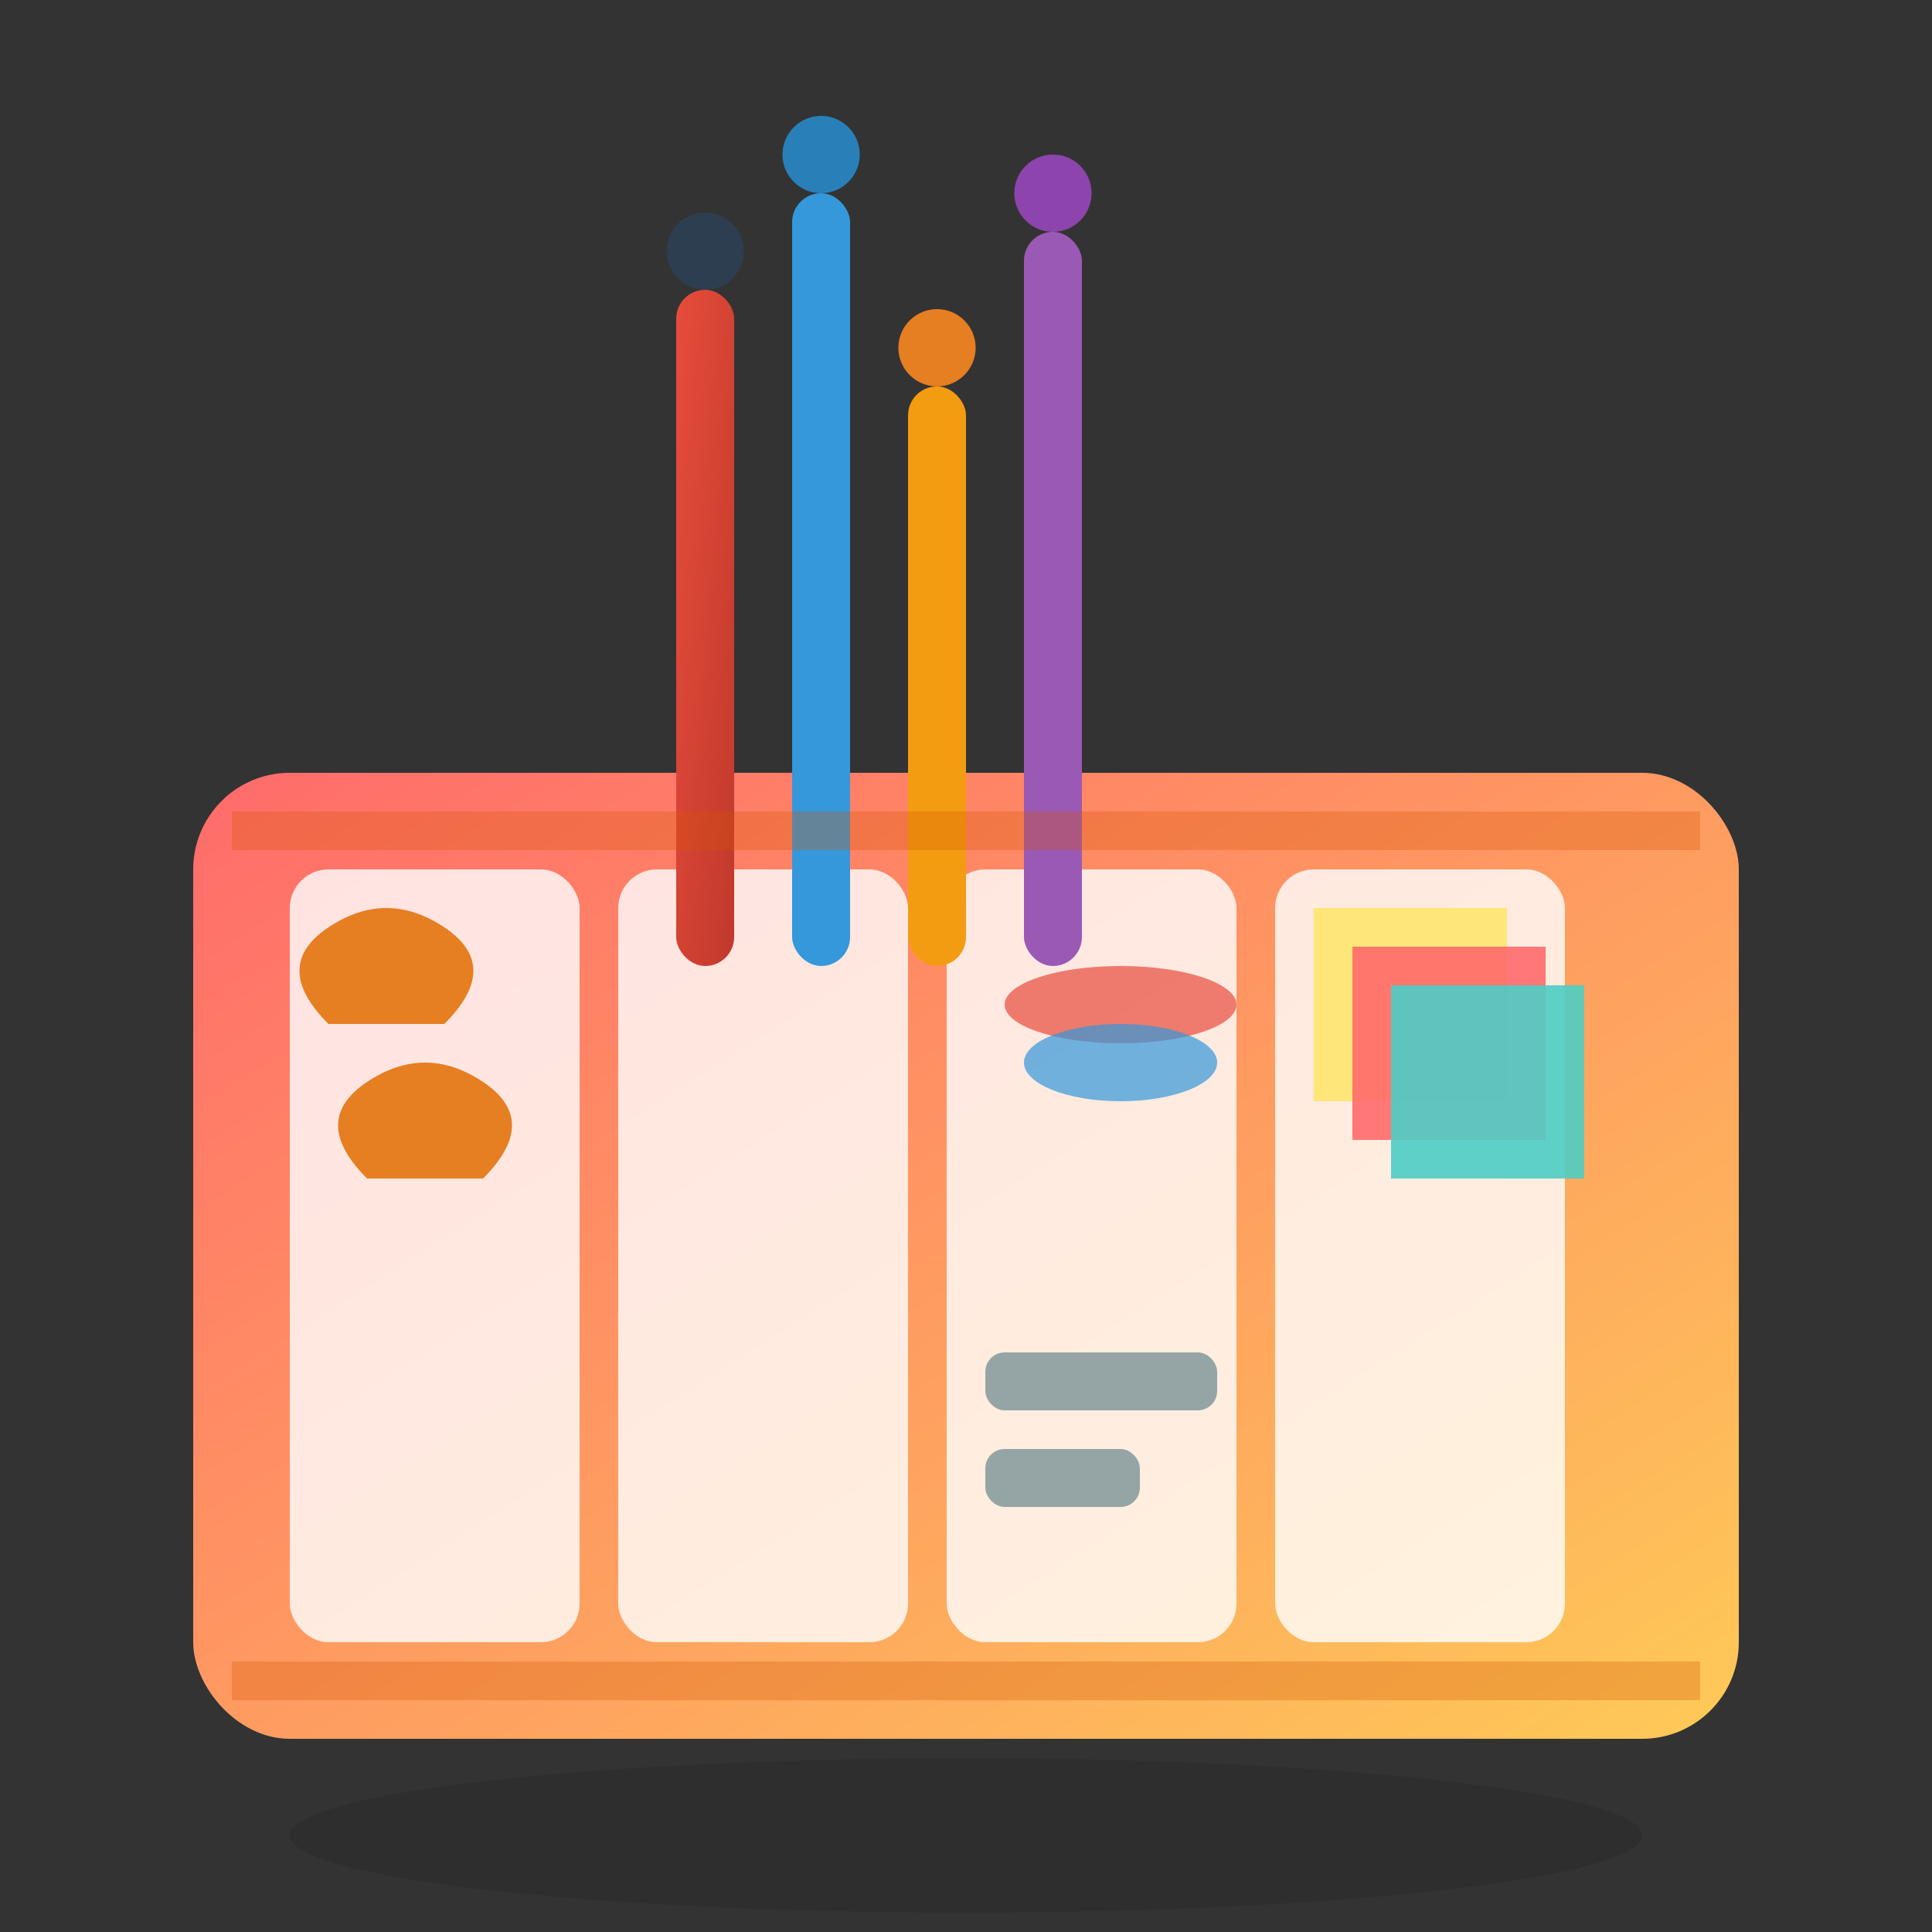
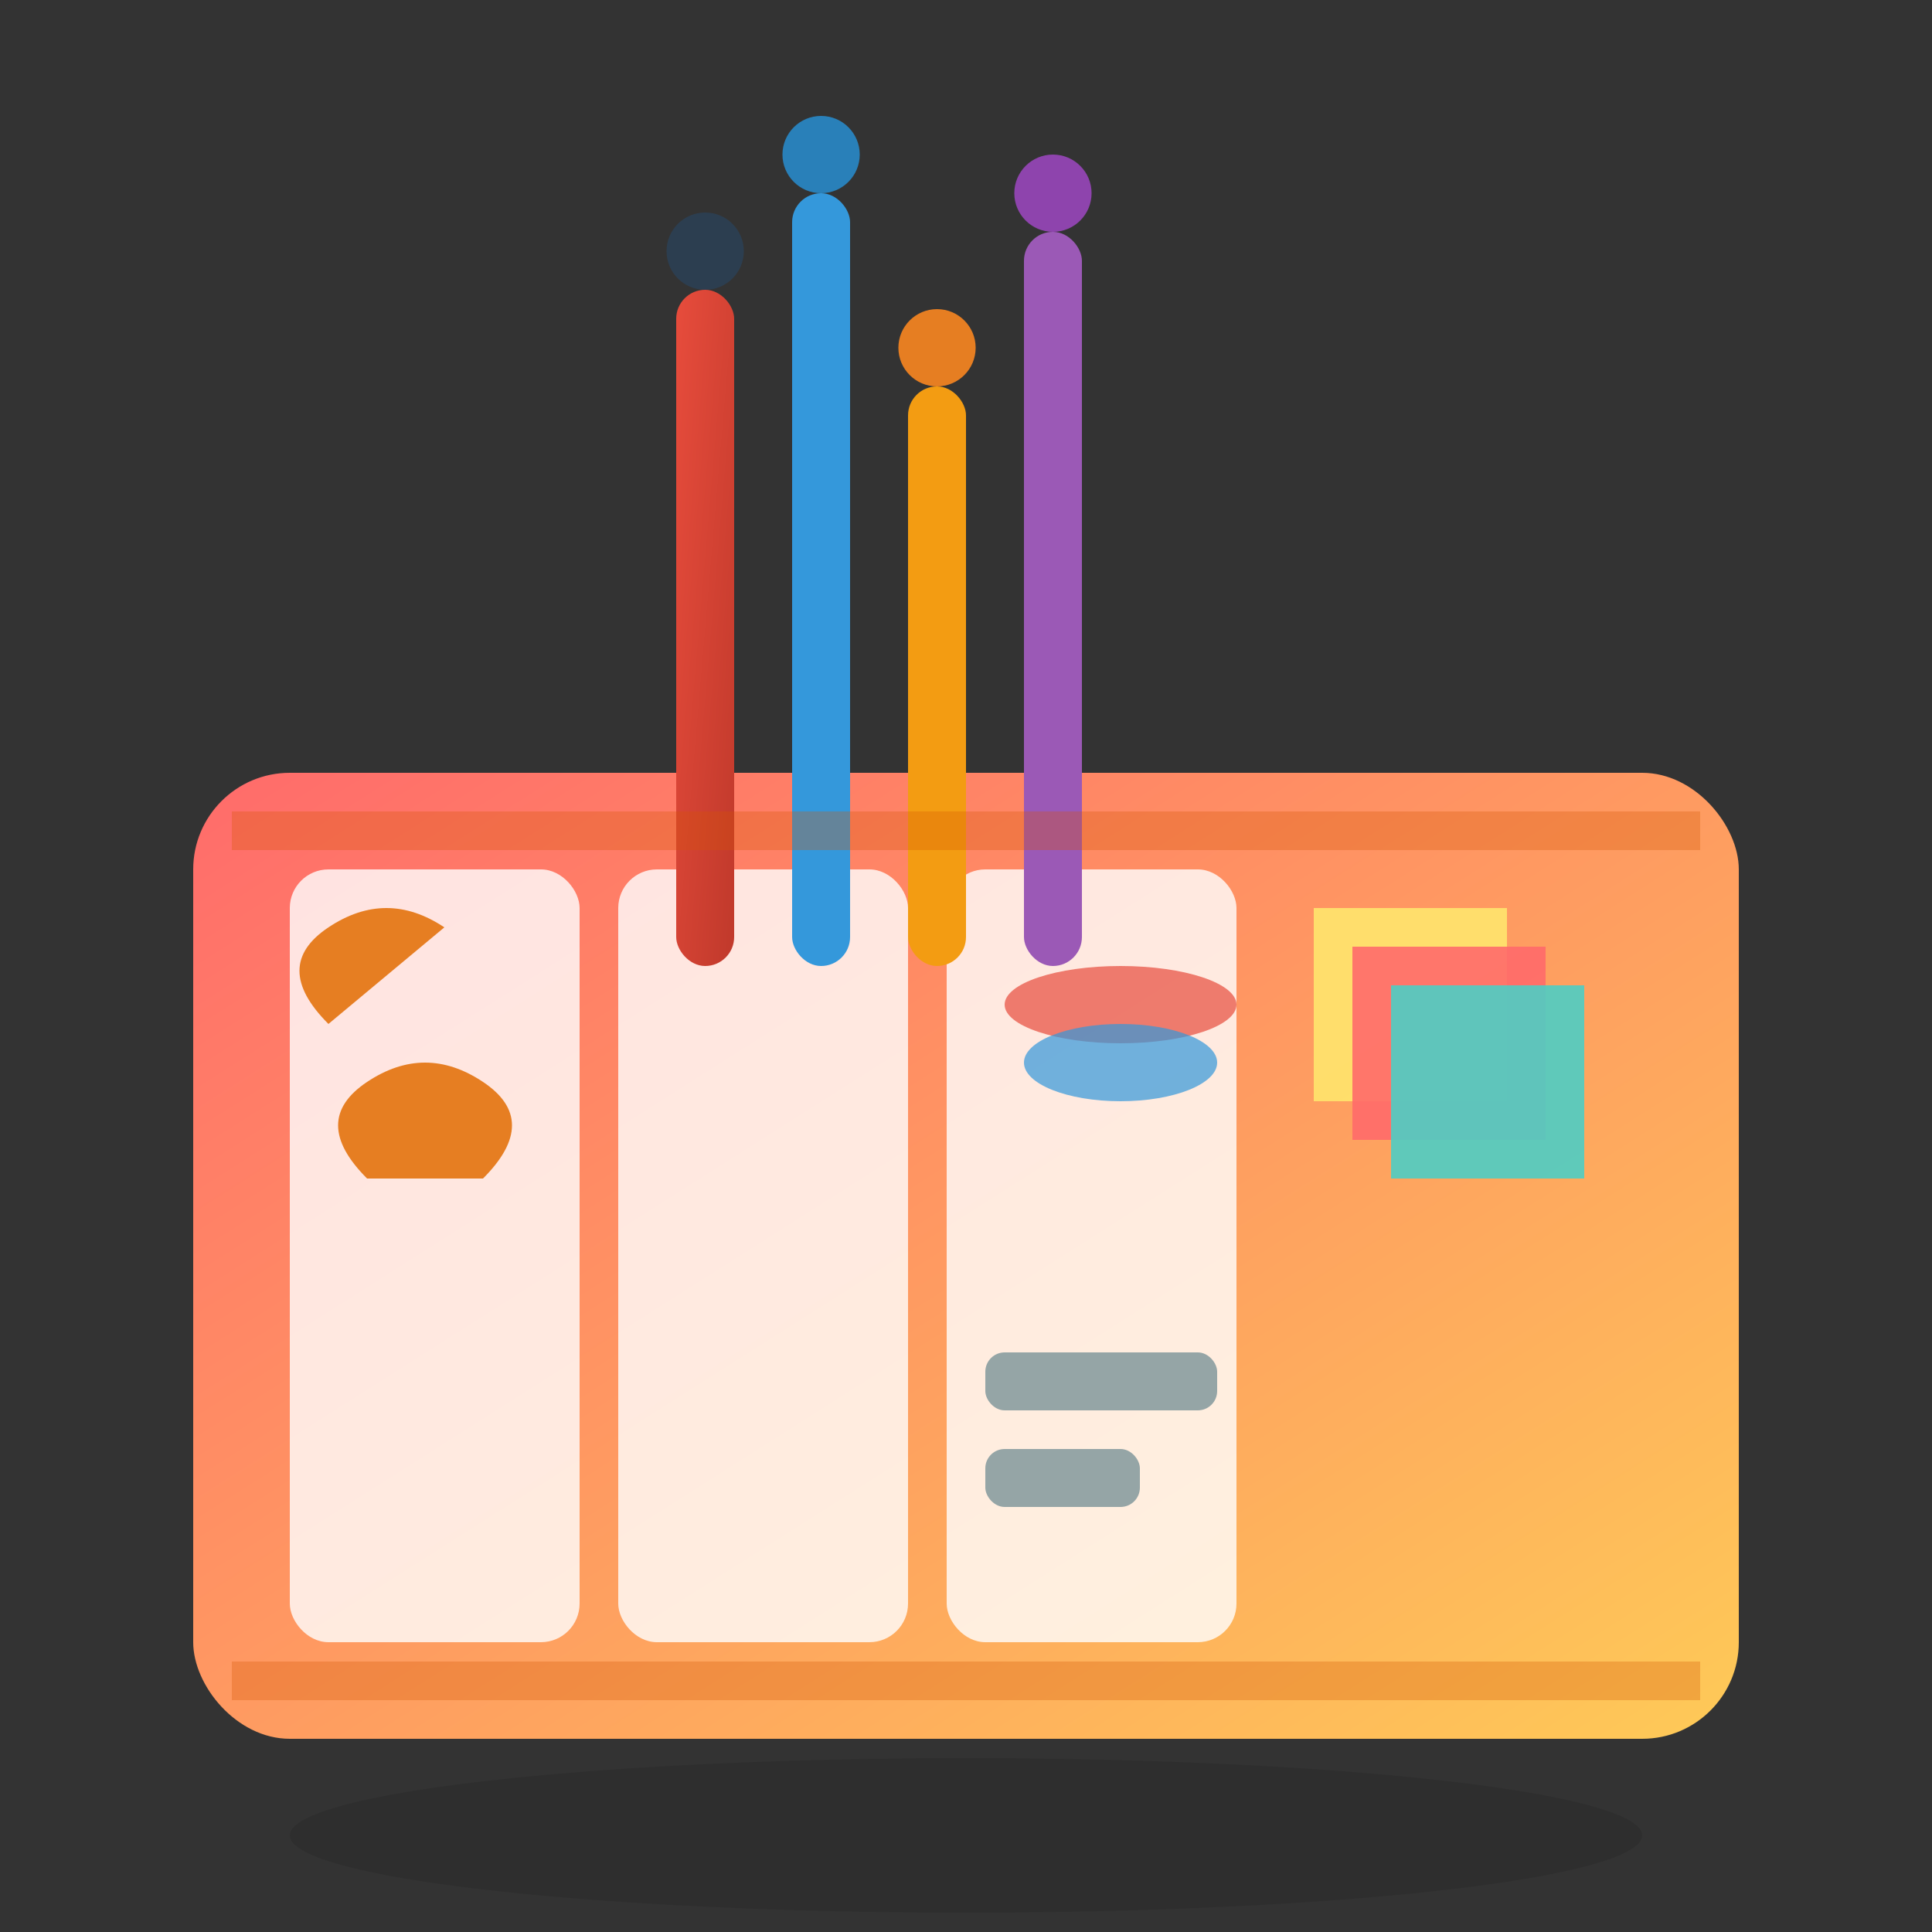
<svg xmlns="http://www.w3.org/2000/svg" width="100" height="100" viewBox="0 0 100 100" fill="none">
  <rect x="0" y="0" width="100" height="100" fill="#333333" stroke="none" />
  <defs>
    <linearGradient id="organizerGradient" x1="0%" y1="0%" x2="100%" y2="100%">
      <stop offset="0%" style="stop-color:#ff6b6b;stop-opacity:1" />
      <stop offset="100%" style="stop-color:#feca57;stop-opacity:1" />
    </linearGradient>
    <linearGradient id="penGradient" x1="0%" y1="0%" x2="100%" y2="100%">
      <stop offset="0%" style="stop-color:#e74c3c;stop-opacity:1" />
      <stop offset="100%" style="stop-color:#c0392b;stop-opacity:1" />
    </linearGradient>
  </defs>
  <rect x="10" y="40" width="80" height="50" rx="5" fill="url(#organizerGradient)" />
  <rect x="15" y="45" width="15" height="40" rx="2" fill="white" opacity="0.8" />
  <rect x="32" y="45" width="15" height="40" rx="2" fill="white" opacity="0.8" />
  <rect x="49" y="45" width="15" height="40" rx="2" fill="white" opacity="0.8" />
-   <rect x="66" y="45" width="15" height="40" rx="2" fill="white" opacity="0.8" />
  <rect x="35" y="15" width="3" height="35" rx="1.5" fill="url(#penGradient)" />
  <circle cx="36.5" cy="13" r="2" fill="#2c3e50" />
  <rect x="41" y="10" width="3" height="40" rx="1.5" fill="#3498db" />
  <circle cx="42.5" cy="8" r="2" fill="#2980b9" />
  <rect x="47" y="20" width="3" height="30" rx="1.5" fill="#f39c12" />
  <circle cx="48.5" cy="18" r="2" fill="#e67e22" />
  <rect x="53" y="12" width="3" height="38" rx="1.5" fill="#9b59b6" />
  <circle cx="54.5" cy="10" r="2" fill="#8e44ad" />
  <g transform="translate(17, 48)">
-     <path d="M0 0 Q3 -2 6 0 Q9 2 6 5 L0 5 Q-3 2 0 0" fill="#e67e22" />
+     <path d="M0 0 Q3 -2 6 0 L0 5 Q-3 2 0 0" fill="#e67e22" />
    <path d="M2 8 Q5 6 8 8 Q11 10 8 13 L2 13 Q-1 10 2 8" fill="#e67e22" />
  </g>
  <g transform="translate(68, 47)">
    <rect x="0" y="0" width="10" height="10" fill="#ffe66d" opacity="0.9" />
    <rect x="2" y="2" width="10" height="10" fill="#ff6b6b" opacity="0.9" />
    <rect x="4" y="4" width="10" height="10" fill="#4ecdc4" opacity="0.9" />
  </g>
  <ellipse cx="58" cy="52" rx="6" ry="2" fill="#e74c3c" opacity="0.7" />
  <ellipse cx="58" cy="55" rx="5" ry="2" fill="#3498db" opacity="0.7" />
  <rect x="51" y="70" width="12" height="3" rx="1" fill="#95a5a6" />
  <rect x="51" y="75" width="8" height="3" rx="1" fill="#95a5a6" />
  <ellipse cx="50" cy="95" rx="35" ry="4" fill="#000" opacity="0.1" />
  <rect x="12" y="42" width="76" height="2" fill="#d35400" opacity="0.3" />
  <rect x="12" y="86" width="76" height="2" fill="#d35400" opacity="0.3" />
</svg>